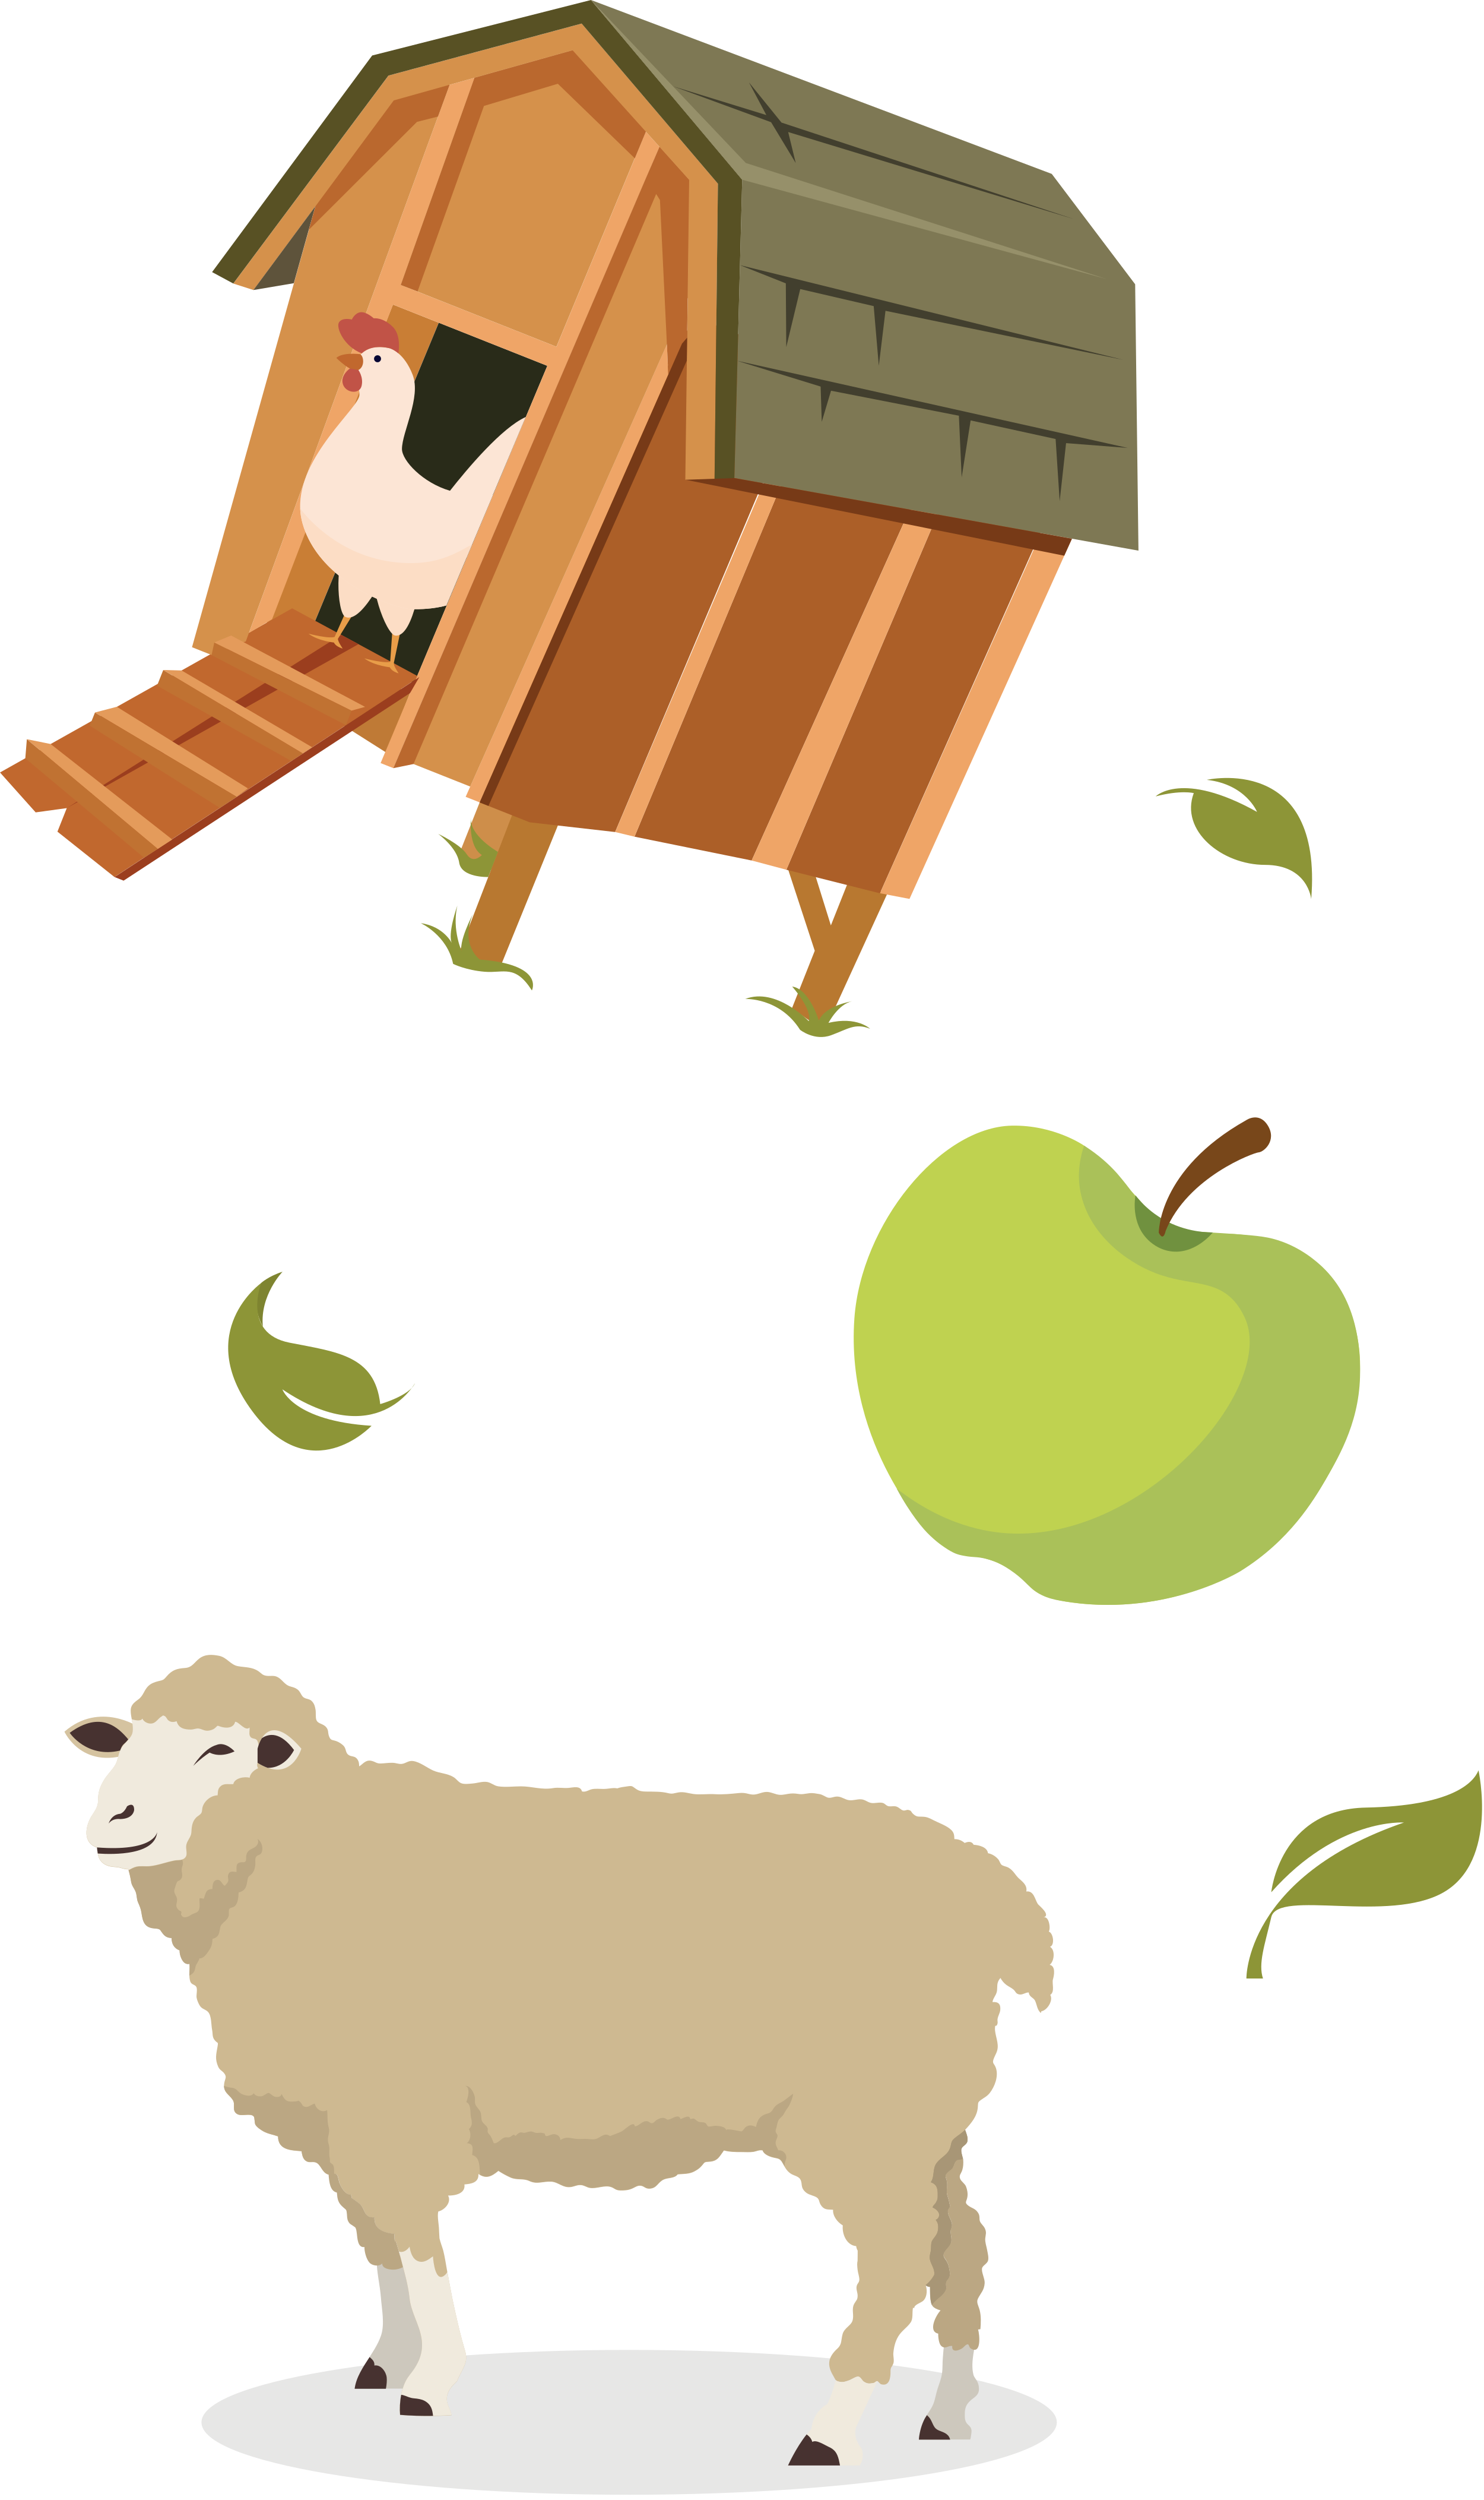
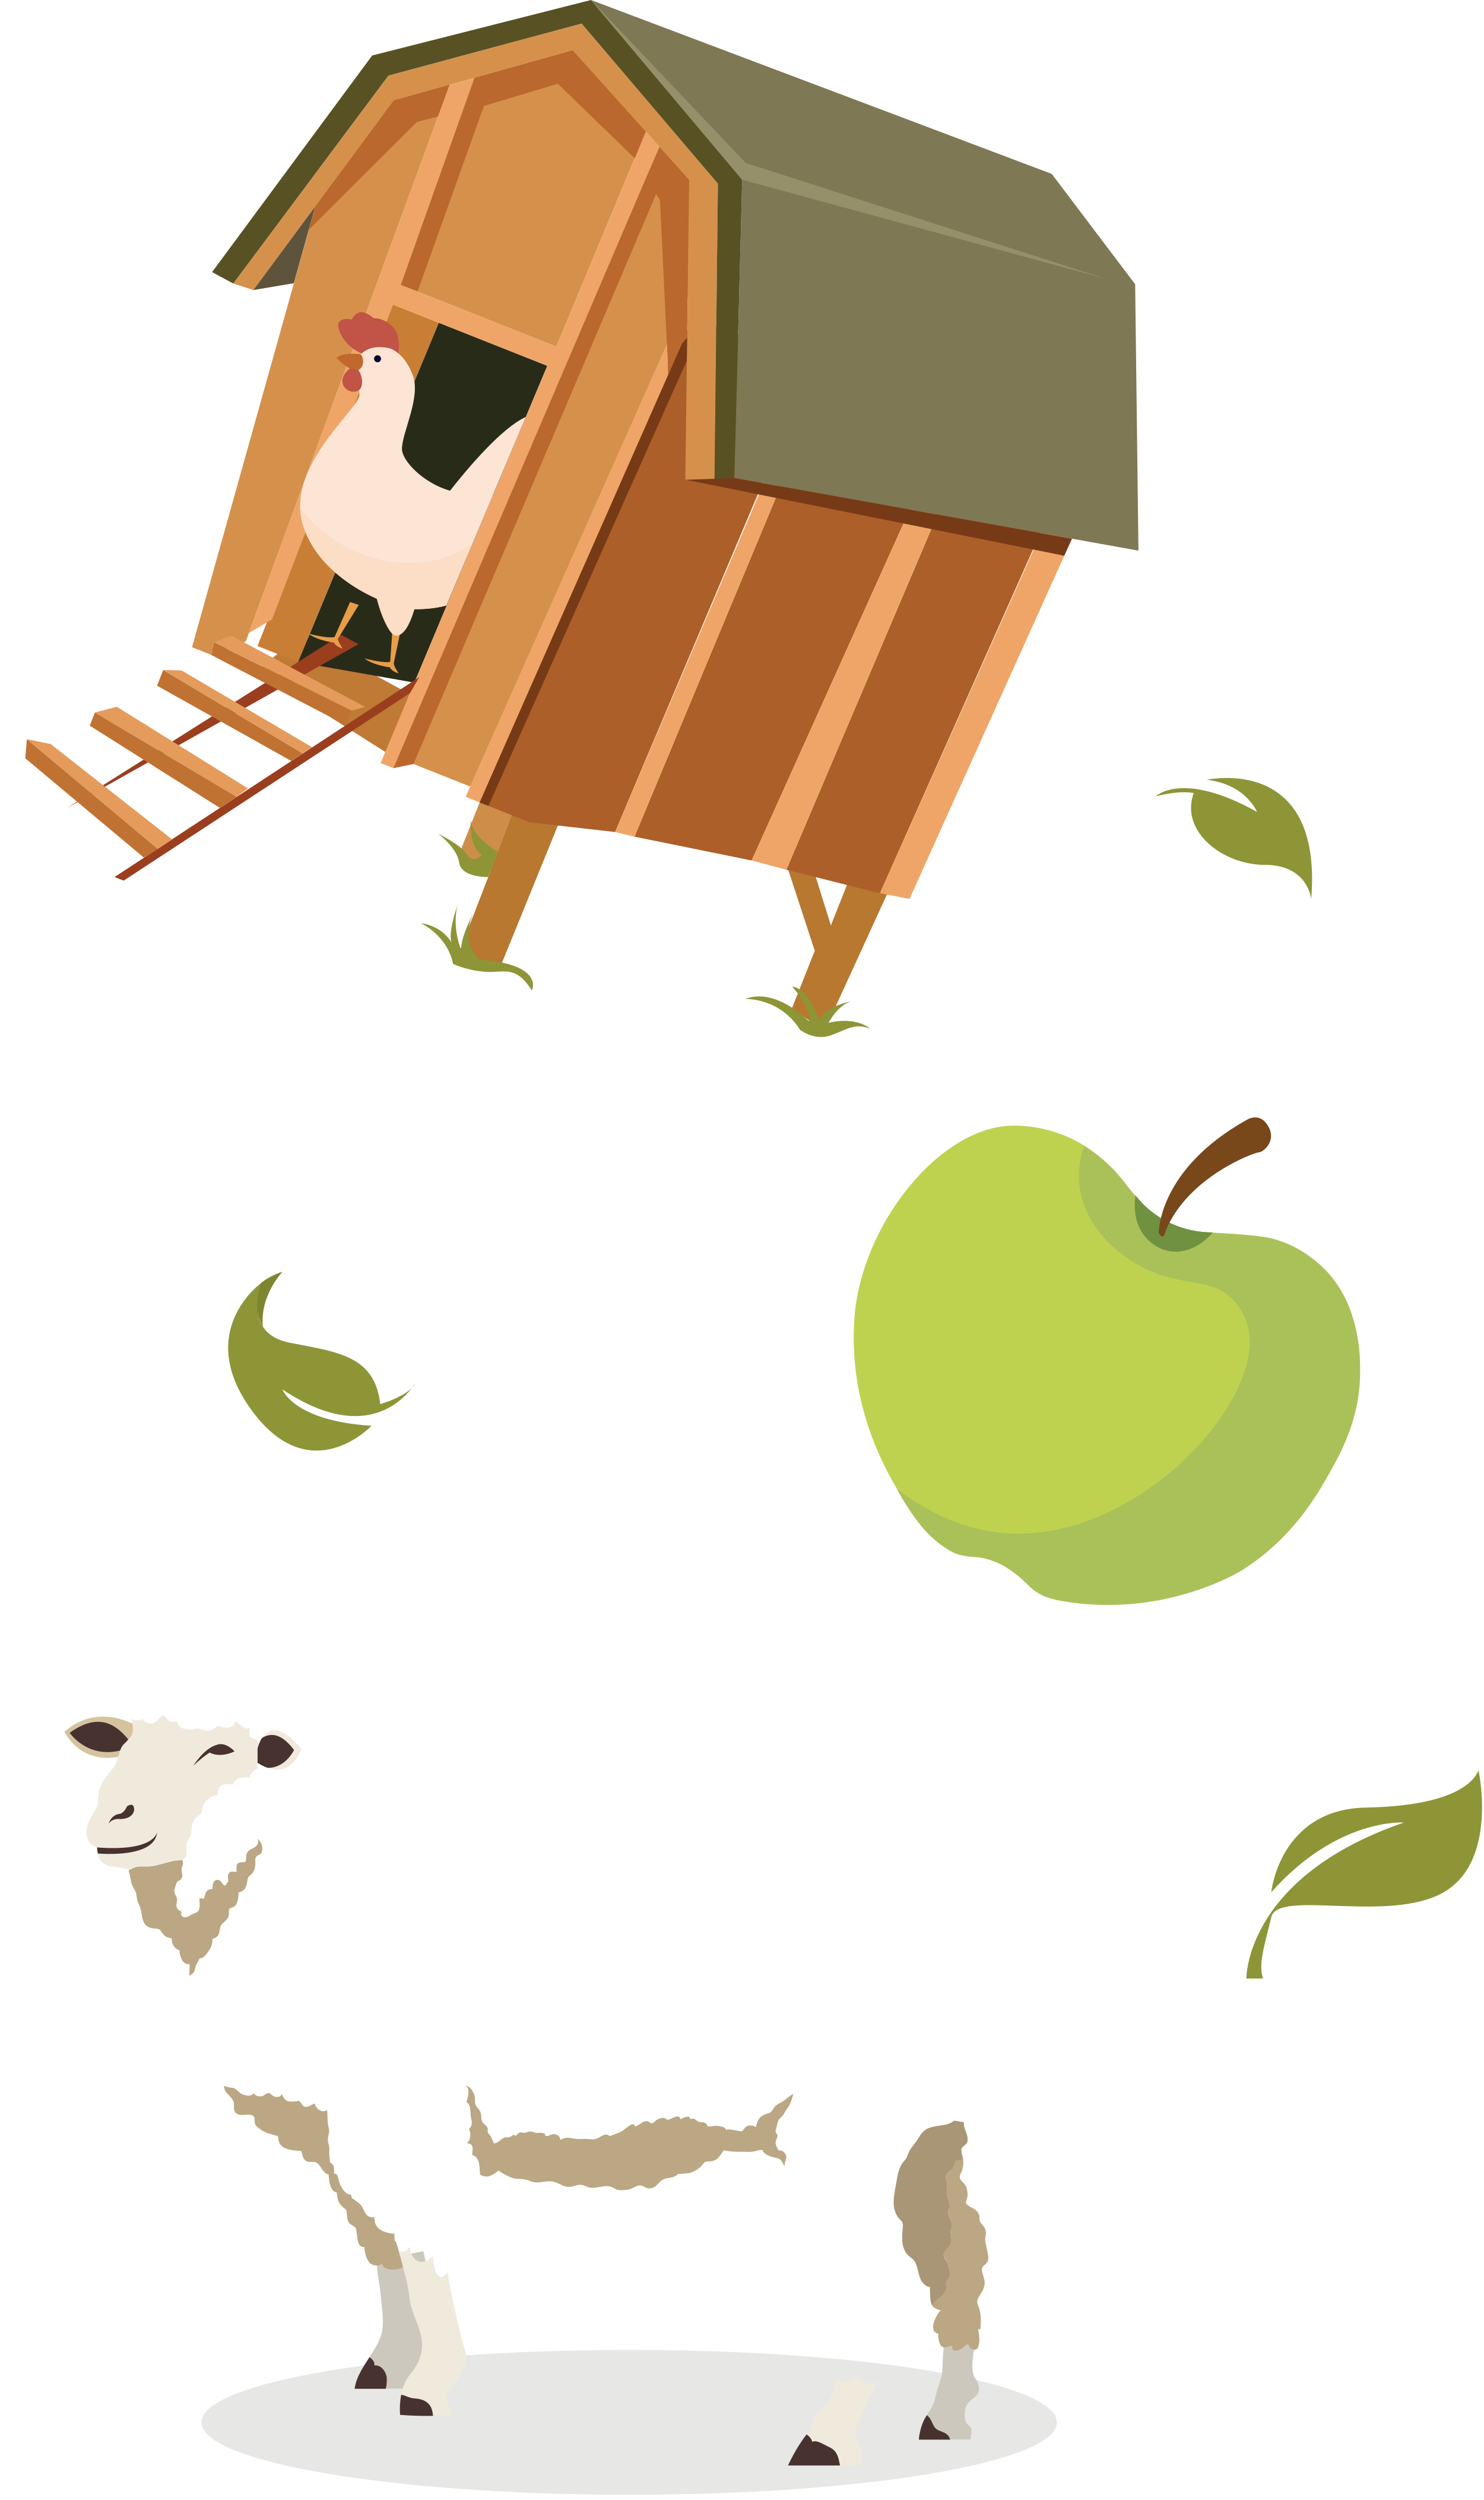
<svg xmlns="http://www.w3.org/2000/svg" id="Calque_1" viewBox="0 0 278 468">
  <path d="m76.81,129.74l-4.43,11.17-24.23-15.35,8.23-6.73,19.99,10.91h.44Z" style="fill:#bf7a36;" />
  <path d="m89.85,150.23l-4.04,10.17,7.64,3.03,4.91-12.36-8.51-.84Z" style="fill:#ce8e4a;" />
  <path d="m105.03,153.26l-11.03,27.08-5.63.6-2.26-2.88,9.96-25.82,8.95,1.02Zm53.82,11.94l-3.2,8.05-3-9.61-5.15-1.29,5.13,15.65-4.28,10.78,3.77,2.63,3.52-1.01,10.61-23.16-7.41-2.04Z" style="fill:#b87830;" />
  <path d="m73.62,57.02l8.57,3.4-26.36,63.54-7.59-3.01,25.37-63.93Z" style="fill:#c97e35;" />
  <path d="m102.53,68.49l-20.33-8.07-26.36,63.54,21.79,3.84,24.08-57.37.82-1.94Z" style="fill:#292b19;" />
-   <path d="m54.73,113.89L0,144.62l6.68,7.47,5.83-.8-1.75,4.41,10.68,8.49,57.11-37.44-23.82-12.86Z" style="fill:#c1682e;" />
  <path d="m89.85,150.23l9.37,3.72,16.01,1.82,37.06-87.65-22.05-8.75-4.14,6.86-36.25,84Zm57.94-62.92l-28.93,69.33,21.95,4.46,33.94-75.28-26.96,1.49Zm28.85,6.63l-29.33,68.89,17.53,4.41,31.24-70.12-19.44-3.18Z" style="fill:#ac5f28;" />
  <path d="m118.86,156.64l-3.62-.87,29.14-68.4,2.91,1.16-28.43,68.11Zm52.43-63.13l4.33,2.82-28.31,66.5-6.5-1.73,30.48-67.59Zm23.72,6.3l5.8,1.04-30.43,67.44-5.53-1.06,30.17-67.42Zm-144.04,16.12l22.65-58.91,28.91,11.47-31.23,74.37,2.39.95L123.55,27.5l-2.56-2.85-16.75,40.27-29.15-11.57,13.81-38.79-4.67,1.31-37.6,102.64,4.35-2.58Zm73.96-51.44l-37.7,84.69,2.63,1.04,35.34-80.1-.27-5.63Z" style="fill:#efa567;" />
  <path d="m213.27,103.09l-75.7-13.6,1.47-55.84L110.71,0l86.32,32.56,15.62,20.66.62,49.87Z" style="fill:#7e7854;" />
  <path d="m128.82,55.76l.29-22.08-5.56-6.18-47.6,114.94,12.14,4.82,40.74-91.5Zm-69.73-17.14l14.68-19.83,10.46-2.93-38.18,104.21-6.4,2.56-3.68-1.46,23.13-82.56Zm29.8-24.06l-13.81,38.78,29.15,11.57,16.75-40.27-13.72-15.24-18.38,5.15Zm-45.18,38.52l29.07-38.93,36.19-9.74,25.53,29.98-.64,55.89-5.48-.47.73-56.14-21.84-24.26-33.5,9.39-26.28,35.5-3.77-1.21Z" style="fill:#d5914b;" />
  <path d="m137.57,89.49l-3.72.79.64-55.89-25.53-29.98-36.19,9.74-29.07,38.93-3.97-2.14,29.99-40.55L110.71,0l28.33,33.65-1.47,55.84Z" style="fill:#585124;" />
  <path d="m110.71,0l28.33,33.65,68.32,18.61-67.65-21.75L110.71,0Z" style="fill:#96906a;" />
-   <path d="m138.62,49.64l71.82,17.73-44.56-9.18-1.25,10.28-.96-11.16-13.76-3.19-2.62,10.87-.08-11.94-8.6-3.41Zm-.47,17.92l73.11,16.3-11.55-.9-1.2,10.87-.76-11.64-15.92-3.48-1.68,10.67-.52-11.55-23.95-4.68-1.74,5.83-.21-6.61-15.58-4.8Zm-12.08-51.41l17.49,5.39-3.25-6.11,6.09,7.52,54.91,18.11-53.66-16.34,1.42,5.81-4.62-7.65-18.37-6.73Z" style="fill:#423f2e;" />
  <path d="m59.08,38.62l-11.61,15.68,7.57-1.28,4.03-14.4Z" style="fill:#5e533b;" />
  <path d="m78.13,22.8c-6.76,6.74-13.52,13.47-20.27,20.21.41-1.46.82-2.92,1.23-4.39.72-.97,1.44-1.95,2.16-2.92h0s12.51-16.9,12.51-16.9l10.46-2.93-2.18,5.95-3.91.99Zm-3.05,30.55l3.15,1.2,12.43-34.72,13.84-4.15,14.42,13.96,2.07-4.99-13.72-15.24-18.38,5.15-2.31,6.49h0s-11.49,32.29-11.49,32.29Zm48.46-25.85h0s0,0,0,0h0Zm0,0l-2.52,5.8h0s0,0,0,0l-47.34,110.51,3.78-.77,45.46-106.72.71,1.13c.52,10.89,1.05,21.78,1.57,32.67,1.17-2.3,2.35-4.61,3.52-6.91.13-9.85.26-19.7.38-29.54l-5.55-6.17Z" style="fill:#ba682e;" />
  <path d="m128.37,89.81c23.67,4.74,47.33,9.49,71,14.23.48-1.06.96-2.12,1.44-3.18-21.08-3.79-42.16-7.58-63.23-11.36l-9.2.32h0Zm-.61-25.48l-37.91,85.9,1.65.65,37.16-83.36.06-4.3-.96,1.11Z" style="fill:#773a17;" />
  <path d="m12.51,151.29c18.21-10.23,36.43-20.46,54.64-30.69-1.08-.58-2.16-1.17-3.25-1.75-17.13,10.82-34.27,21.63-51.4,32.45h0Zm8.93,12.9l1.72.68,53.66-35.12c.58-1,1.16-2,1.74-3-19.04,12.48-38.08,24.96-57.11,37.45Z" style="fill:#9b3e1e;" />
  <path d="m67.21,113.24l-4.32,7.02-.55-.24,3.23-7.3,1.64.53Z" style="fill:#e89d49;" />
-   <path d="m62.71,120.3c.2.03-2.97-.2-4.93-1.67,0,0,4.25,1.13,5.13.52l-.2,1.15Z" style="fill:#e89d49;" />
+   <path d="m62.71,120.3c.2.03-2.97-.2-4.93-1.67,0,0,4.25,1.13,5.13.52l-.2,1.15" style="fill:#e89d49;" />
  <path d="m64.17,121.42c.1.03-.96-1.34-.88-1.95l-.84.43s-.07.96,1.72,1.52Z" style="fill:#e89d49;" />
  <path d="m75.31,116.77l-1.68,8.06-.6-.04.56-7.96,1.72-.06Z" style="fill:#e89d49;" />
  <path d="m73.19,124.93c.2.03-2.97-.2-4.93-1.67,0,0,4.25,1.14,5.13.52l-.2,1.15Z" style="fill:#e89d49;" />
  <path d="m74.65,126.06c.1.04-.96-1.34-.88-1.95l-.84.43s-.07.96,1.72,1.52Z" style="fill:#e89d49;" />
-   <path d="m73.25,105.16s-5.22,11.81-8.54,10.34c-1.63-.72-2.1-11.49.7-13.8,2.8-2.31,7.9.43,7.84,3.46Z" style="fill:#fcddc5;" />
  <path d="m79.14,106.58s-1.47,12.82-5.08,12.41c-1.78-.21-5.42-10.34-3.44-13.39,1.98-3.04,7.67-1.93,8.52.98h0Z" style="fill:#fcddc5;" />
  <path d="m92.32,92.69l-3.91,9.28-1.03,2.44-3.77,8.95c-1.78.47-3.75.71-5.96.69-.2,0-.41-.01-.63-.02-1.18-.04-3.62-.67-6.43-1.93-.29-.13-.58-.26-.88-.41-2.05-.99-4.24-2.3-6.25-3.95-3-2.45-5.61-5.67-6.77-9.69-.28-.96-.42-1.92-.46-2.87-.35-9.85,11.13-18.87,11.11-21.26,0-.32-.03-.61-.08-.9-.24-1.36-.91-2.41-.9-3.71,0-.06,0-.12,0-.18.04-.64.25-1.34.76-2.16.14-.22.29-.42.45-.6.06-.08.12-.14.2-.21,2-1.93,5.3-.94,5.3-.94,0,0,.69.19,1.58.95.84.71,1.86,1.94,2.65,3.99,1.63,4.22-1.99,10.7-2,13.9,0,2.17,3.9,6.33,9,7.82.78.23,1.6.4,2.43.49,1.38.14,3.54.15,5.59.33h0Z" style="fill:#fce5d5;" />
  <path d="m67.48,66.31s-3.29-.43-4.47.7c0,0,2.86,2.9,4.12,2.27,1.27-.64,1.01-2.61.35-2.96h0Z" style="fill:#c1682e;" />
  <path d="m74.64,66.16c-.9-.75-1.57-.94-1.57-.94,0,0-3.29-.98-5.29.94-3.38-1.3-4.84-4.81-4.3-5.77.6-1.05,2.43-.57,2.43-.57,0,0,.56-1.26,1.66-1.37,1.1-.11,2.45,1.15,2.45,1.15,0,0,1.63-.27,3.52,1.55,1.41,1.35,1.27,3.82,1.1,5.01Zm-7.51,3.11s1,1.31.61,2.97c-.38,1.66-2.97,1.36-3.5-.31-.53-1.67,1.3-2.94,1.3-2.94l1.59.28Z" style="fill:#c15347;" />
  <path d="m98.48,78.08l-6.16,14.61-3.91,9.27-1.03,2.44c-.32-.45-.64-.92-.94-1.39-2.55-3.97-4.28-8.34-4.28-8.34,0,0,.82-1.13,2.14-2.8,3.29-4.18,9.68-11.77,14.18-13.8h0Z" style="fill:#fce5d5;" />
  <path d="m71.38,67.15c-.01-.36-.31-.65-.67-.64-.36.01-.65.31-.64.67.01.36.31.65.67.64.36,0,.65-.31.64-.67Z" style="fill:#070633;" />
  <path d="m88.41,101.97l-1.03,2.44-3.77,8.95c-1.78.47-3.75.71-5.96.69-.2,0-.41-.01-.63-.02-1.18-.04-3.62-.67-6.43-1.93-.29-.13-.58-.26-.88-.41-2.05-.99-4.24-2.3-6.25-3.95-3-2.45-5.61-5.67-6.77-9.69-.28-.96-.42-1.92-.46-2.87,0,0,2.92,4.2,8.57,7.21,1.87,1,4.05,1.87,6.51,2.42.62.14,1.27.26,1.93.35,1.96.27,3.68.32,5.19.22,3.58-.24,6.04-1.34,7.99-2.36.72-.38,1.36-.75,1.97-1.05h.02Z" style="fill:#fcddc5;" />
  <path d="m227.93,230.98c-3.52.03-7.86-.58-11.53-3.34-1.4-1.05-1.67-1.64-4.6-4.77-3.71-3.96-6.23-6.65-8.72-8.39,0,0-5.57-3.9-13.54-3.74-13.45.27-28.25,18.43-29.49,36.14-1.69,23.99,14.19,40.33,14.19,40.33,0,0,2.14,3.49,8.28,4.17,6.15.68,10.28,5.36,10.28,5.36,0,0,.88,2.3,7.99,3.28,7.11.98,32.66,2.53,47.53-22.99,14.88-25.52-.57-39.77-.57-39.77,0,0-7.54-6.76-19.83-6.27h0Z" style="fill:#bfd250;" />
  <path d="m227.18,230.75c-4.27-.28-3.94-.14-4.64-.3-5.67-1.35-9.74-6.25-10.73-7.61-.23-.31-1.16-1.55-2.51-3.12-.35-.4-.77-.85-1.33-1.4-1.88-1.83-3.67-3.07-4.89-3.84-.67,2.01-1.37,5.11-.68,8.64,1.54,7.86,8.46,13.06,14.03,15.22,6.39,2.48,11.25,1.05,15.02,5.52,0,0,1.44,1.71,2.14,3.86,4.38,13.54-19.87,40.6-44.46,39.36-4.24-.21-12.19-1.45-21.15-8.39,1.3,2.45,2.57,4.33,3.53,5.64,1.19,1.61,2.03,2.51,2.75,3.19.88.84,1.58,1.36,2.09,1.74,1.84,1.36,2.82,1.68,3.31,1.81.29.08.55.13.8.18,1.17.23,1.95.24,2.54.29,1.25.11,2.2.42,2.87.64.8.26,1.83.7,3.37,1.75,2.35,1.59,3.05,2.67,4.3,3.67,2.13,1.7,4.41,2.01,7.26,2.4,18.14,2.49,31.59-5.86,31.59-5.86,9.21-5.71,13.71-13.27,15.94-17.13,2.74-4.72,6.67-11.5,6.45-20.88-.08-3.29-.29-12.49-7.02-18.9-.97-.92-4.31-4.03-9.37-5.33-2.16-.56-5.18-.75-11.22-1.14h0Z" style="fill:#aac159;" />
  <path d="m212.71,223.8c-.09.5-.87,5.17,2.35,8.32.41.4,1.85,1.77,4.14,2.13,4.53.71,7.81-3.28,7.99-3.51-2.09-.02-6.6-.39-10.85-3.46-1.59-1.14-2.77-2.4-3.62-3.49h0Z" style="fill:#70913f;" />
  <path d="m217.08,230.8s-.19-11.78,16.35-21.07c0,0,2.45-1.73,4.11,1.05,1.66,2.78-.79,4.89-1.75,4.96-.96.07-13.3,4.62-17.42,14.69,0,0-.4,2.12-1.28.38Z" style="fill:#78471a;" />
  <path d="m52.93,238.09s-4.26,4.39-3.69,10.25c0,0-2.69-4.5-.31-8.16,0,0,1.46-1.3,4-2.09h0Z" style="fill:#7e8430;" />
  <path d="m82.07,156.1s3.53,2.54,3.95,5.4c.42,2.86,5.44,2.69,5.44,2.69l1.82-4.71s-5.39-3.04-5.06-6.39c0,0-.57,5.37,2.05,6.98,0,0-1.61,1.77-2.82-.12-1.2-1.9-5.39-3.85-5.39-3.85h0Zm2.81,24.35s2.36,1.19,5.94,1.48c3.57.29,5.67-1.43,8.82,3.5,0,0,2.49-4.84-9.75-5.79,0,0-3.75-2.69-1.3-8.52,0,0-2.9,5.51-2.01,7.21,0,0-1.99-4.26-.9-8.8,0,0-1.95,5.46-.99,7.12,0,0-1.49-3.21-5.86-3.82,0,0,4.93,2.23,6.05,7.61h0Zm54.74,6.57s6.42-.29,10.25,5.77c0,0,2.68,2.17,5.83,1.02,3.15-1.15,4.47-2.33,7.29-1.21,0,0-2.45-2.39-7.79-1.1,0,0,1.83-3.53,4.44-4.05,0,0-5.03.76-6.25,3.62,0,0-1.75-5.94-4.99-6.37,0,0,3.85,4.29,3.1,6.47,0,0-6.11-6.39-11.89-4.15h0Zm86.45-41.02s21.81-4.96,19.56,22.33c0,0-.57-6.41-8.65-6.41s-15.98-6.41-13.35-13.44c0,0-2.44-.62-7.14.62,0,0,4.89-4.96,18.99,2.9,0,0-2.07-5.17-9.4-6h0Zm-156.47,120.93s-11.38,12.11-22.38-2.79c-10.99-14.9,1.71-23.94,1.71-23.94,0,0-3.66,9.42,5.3,11.17,8.96,1.76,15.98,2.38,17,11.5,0,0,5.6-1.59,6.52-3.94,0,0-7.11,13.09-24.85,1.18,0,0,2.04,5.91,16.71,6.82h0Zm168.55,87.32s1.55-15.53,17.7-15.84c16.16-.31,20.19-4.65,21.12-6.98,0,0,3.73,16.92-6.52,22.83-10.25,5.9-31.06-.62-32.3,4.66-1.24,5.28-2.48,8.7-1.55,11.49h-3.11s-.31-18.95,29.51-29.2c0,0-12.43-.93-24.85,13.05h0Z" style="fill:#8d9537;" />
  <path d="m117.86,467.06c44.25,0,80.12-6.07,80.12-13.56s-35.87-13.56-80.12-13.56-80.12,6.07-80.12,13.56,35.87,13.56,80.12,13.56Z" style="fill:#e7e7e6;" />
  <path d="m168.24,415.13c-1.41-1.93-.67-4.55-.31-6.63.24-1.4.41-2.73,1.39-3.87.41-.47.47-.46.7-1.14.35-1.05.94-1.65,1.56-2.49.59-.8.91-1.68,1.84-2.3,1.53-1.02,3.99-.45,5.31-1.69l1.86.31c-.19,1.24.88,2.34.63,3.57-.13.64-.93.86-1.1,1.37-.17.5.18,1.38.29,1.98-.08.04-.17.07-.26.1-.48.13-.76-.04-1.1.36-.31.35-.34.95-.64,1.32-.26.32-.65.49-.92.79-.56.6-.34.7-.15,1.44.23.95-.13,1.95.09,2.71.15.52.31.9.39,1.44.04.26.18.45.14.74-.05.27-.35.49-.38.73-.13.99.88,1.89.74,2.94-.07.52-.31.61-.25,1.22.06.55.22,1.14.13,1.71-.16.98-1.38,1.6-1.45,2.48-.03.37.37.79.56,1.1.32.55.45,1.07.55,1.68.08.51.18.95-.06,1.44-.23.48-.53.56-.58,1.12-.04.55.2.76-.09,1.35-.19.38-.55.81-.88,1.08-.67.53-1.16.99-1.65,1.59-.46-.91-.26-2.22-.36-3.43-2.5-.39-1.91-3.68-3.07-5.01-.48-.55-1.13-.79-1.56-1.55-.56-.99-.62-1.93-.61-3.06,0-.57.18-1.57.12-2.04-.1-.78-.37-.68-.86-1.35h-.01Z" style="fill:#a89676;" />
  <path d="m181.76,449.47c-.78.69-1.03,1.44-1.02,2.48,0,.62-.03,1.09.3,1.63.2.33.53.5.74.82.28.42.24.86.16,1.34-.04.23-.07.64-.18.97h-9.62c.02-.58.16-1.27.29-1.79.14-.56.32-1.13.59-1.7.52-1.15,1.43-2.1,1.86-3.25.35-.94.47-1.9.78-2.83.31-.93.66-1.79.8-2.77.15-.99.07-1.99.17-3.01.05-.5.08-.99.12-1.51.02-.25.09-.53.14-.79.04-.22,0-.51.11-.72l2.83-1.39c.93.17,1.79.08,2.39.92.17.24.28.55.32.83.09.66-.08,1.32-.18,1.94-.2,1.26-.33,2.72,0,3.96.13.49.53.85.74,1.32.2.47.29.8.29,1.32,0,1.21-.84,1.52-1.63,2.21h0Zm-101.38-2.28h-13.94v-.02c.5-3.63,3.77-6.44,4.94-9.93.73-2.16.13-4.95-.03-7.16-.18-2.36-.79-4.64-.79-7.02l8.75-1.59c.26,1.33.67,2.48.79,3.85.15,1.81.87,3.56,1.3,5.29.57,2.27,1.09,4.8,1.23,7.13.13,2.08-.37,4.07-1.06,5.98-.41,1.15-.79,2.3-1.18,3.46h0Z" style="fill:#cdc8bd;" />
  <path d="m26,323.34s-7.29-4.93-13.93.86c0,0,3.49,7.71,13.14,3.79,0,0,2.24-2.52.79-4.64h0Z" style="fill:#d5c3a0;" />
-   <path d="m196.74,373.47c.62,1-.55,2.92-1.66,3.07,0,.14-.09.23-.11.33-.7-.67-.69-1.43-1.04-2.24-.3-.7-1.11-.69-1.21-1.61-.63-.03-1.11.49-1.78.37-.68-.12-.68-.57-1.08-.91-.36-.32-.95-.58-1.37-.9-.48-.37-.8-.78-1.07-1.27-.23.26-.43.55-.53.95-.15.6-.01,1.2-.2,1.79-.19.6-.71,1.17-.76,1.77,1.1-.09,1.56.39,1.45,1.49-.06.58-.4,1.06-.5,1.64-.09.48.17.71-.18,1.27-.09.02-.18.04-.26.06-.27,1.19.56,2.72.46,4.05-.06.8-.39,1.23-.69,1.95-.47,1.13.06.94.38,1.96.47,1.52-.26,3.41-1.15,4.56-.52.67-.97.83-1.63,1.31-.72.51-.55.55-.64,1.47-.16,1.67-1.2,2.87-2.29,4.07-.64.7-1.27,1.02-1.96,1.6-.62.52-.65.7-.82,1.49-.38,1.71-1.69,1.96-2.64,3.23-.82,1.09-.32,2.5-1.08,3.59,1.21.43,1.31,1.28,1.29,2.48,0,.63-.03.79-.33,1.31-.22.39-.56.54-.62.94.65.24,1.54,1,1.12,1.83-.12.25-.32.39-.55.49.4.45.61,1.06.39,2.11-.18.88-1.06,1.5-1.19,2.15-.09.48-.04,1.1-.13,1.6-.08.45-.26.93-.17,1.46.19,1.06.97,1.8.83,2.93-.11.85-.96,1.46-1.62,1.95.32.84.28,2.07-.31,2.79-.41.51-1.57.73-1.8,1.33-.03.08-.03.15-.03.22-.08-.04-.15-.09-.22-.13-.22.91.08,2.05-.47,2.81-.69.98-1.64,1.5-2.29,2.57-.58.96-.83,2.03-.93,3.13-.05.58.2,1.42,0,1.96-.27.74-.55.61-.53,1.5.02,1.08-.17,2.83-1.76,2.38-.21-.06-.58-.58-.69-.59-.32-.02-.42.29-.74.35-.7.13-1.14.19-1.8-.25-.33-.22-.61-.87-1.01-.95-.41-.09-1.35.56-1.76.7-.54.18-1.02.39-1.66.29-.99-.15-.85-.39-1.3-1.13-1.24-2.04-.98-3.49.77-5.1.89-.82.65-1.55.98-2.73.32-1.12,1.53-1.56,1.83-2.44.38-1.08-.24-2.18.36-3.25.37-.65.61-.69.62-1.48.01-.56-.32-1.19-.18-1.8.12-.53.53-.67.5-1.29-.02-.55-.27-1.21-.33-1.79-.07-.67-.12-1.17,0-1.65,0-.63.03-1.28.02-1.91-.16-.26-.25-.55-.28-.84-1.75-.15-2.68-2.18-2.51-3.88-1.04-.62-1.91-1.79-1.82-2.93-.87-.08-1.52.09-2.14-.67-.69-.85-.21-1.36-1.25-1.81-.87-.37-1.43-.36-2.08-1.14-.6-.72-.26-1.43-.69-2.11-.36-.56-1.2-.66-1.75-1.02-.77-.5-1.1-1.17-1.51-1.92-.56-1.05-.92-.85-1.95-1.14-.64-.17-1.64-.59-1.82-1.28-.6-.16-1.2.18-1.76.26-.69.1-1.42.04-2.12.04-1.21,0-2.31-.01-3.38-.3-.83,1.13-1.14,1.98-2.65,2.1-1.06.08-.86,0-1.51.78-.39.47-.86.77-1.39,1.05-.94.51-2.06.45-3.1.54-.64.83-1.8.57-2.68,1-1.08.53-1.2,1.6-2.57,1.68-.8.04-.97-.41-1.59-.53-.7-.14-1.16.31-1.83.57-.71.28-1.38.3-2.13.29-.87-.02-1-.39-1.66-.62-1.27-.44-2.73.38-4.05.14-.5-.09-.93-.41-1.46-.5-.77-.12-1.26.21-1.96.33-1.56.27-2.41-.91-3.75-.99-1.61-.09-2.64.57-4.12-.12-1.17-.55-2.3-.1-3.54-.66-.8-.36-1.54-.77-2.26-1.24,0,0-.01.01-.02.02-1.28,1.07-2.31,1.55-3.72.55.11,1.65-1.37,1.85-2.62,1.96.25,1.73-1.81,2.12-3.06,2.08.69,1.26-.65,2.72-1.83,2.98-.25.89.14,2.53.14,3.56,0,.33.06.89.08,1.47.18.8.52,1.61.7,2.28.3,1.15.48,2.45.69,3.59.46,2.47.92,5.12,1.5,7.66.55,2.42,1.08,4.81,1.79,7.14.44,1.44.47,2.16-.2,3.61-.39.84-.9,1.64-1.21,2.48-.09.09-.19.19-.28.27-.7.67-1.27,1.35-1.53,2.3-.26.93.03,1.77.41,2.61.18.4.3.79.4,1.18-3.15.21-6.59.2-9.66-.06-.2-2.32.24-5.55,1.73-7.35,1.68-2.04,2.74-4.19,2.29-6.97-.43-2.64-1.96-4.84-2.24-7.51-.26-2.51-1.01-4.99-1.64-7.49-.26-1.02-.58-2.06-.9-3.11-.04,0-.08-.02-.12-.03-.03,0-.06-.02-.09-.02-.07-.48-.11-.95-.06-1.38-1.79-.17-3.89-.77-3.75-3.1-2.11.2-1.67-1.74-2.9-2.64-.19-.14-.85-.65-1.32-.96-.06-.21-.11-.43-.17-.65-1.08.02-1.73-1.21-2.13-2.1-.16-.35-.25-1.43-.56-1.68-.47-.38-1.03.17-1.64-.02-1.16-.36-1.32-1.93-2.32-2.25-.68-.21-1.28.18-1.92-.36-.52-.43-.6-1.13-.71-1.74-1.93-.16-4.4-.17-4.4-2.77-.91-.33-1.92-.47-2.78-.96-.49-.29-1.14-.7-1.44-1.19-.24-.38-.1-1.33-.35-1.6-.59-.64-2.22.03-3.03-.4-1.17-.62-.29-1.78-.89-2.69-.74-1.1-1.87-1.41-1.59-3.14.13-.83.54-1.12,0-1.83-.36-.49-.85-.59-1.14-1.26-.62-1.43-.38-2.28-.12-3.75.18-1.03.01-.5-.57-1.26-.45-.58-.3-1.18-.44-1.84-.2-.96-.08-2.75-.82-3.45-.48-.46-1.07-.47-1.48-1.1-.26-.4-.54-1.08-.61-1.51-.09-.52.21-1.6-.07-2.05-.29-.47-.9-.35-1.12-1-.35-1.03,0-2.22-.14-3.33-.2.07-.43.07-.71-.06-.76-.33-1.19-1.76-1.13-2.46-1.14-.42-1.48-1.3-1.52-2.31-.6-.02-1.08-.18-1.52-.68-.76-.88-.39-1.02-1.67-1.11-1.89-.14-2.2-1.27-2.45-2.93-.12-.79-.34-1.25-.64-1.96-.28-.64-.2-1.36-.45-1.98-.3-.73-.72-1.08-.85-1.92-.14-.83-.28-1.48-.52-2.25-.66.06-1.3-.27-1.92-.36-.76-.11-1.36-.06-2.09-.36-1.58-.65-1.72-1.9-1.86-3.35-2.74-.88-2.19-3.98-.99-5.94h.02c.61-1,1.18-1.64,1.18-2.89,0-1.52.33-2.51,1.1-3.79.58-.96,1.32-1.65,1.95-2.57.72-1.04.66-2.16,1.22-3.23.5-.96,1.57-1.68,2.05-2.65.45-.92.03-2.6-.13-3.58-.26-1.58.01-2.14,1.31-3.06,1.03-.72,1.08-1.81,1.99-2.61.5-.45,1.13-.66,1.75-.82.88-.23.95-.14,1.58-.89,1.05-1.22,1.9-1.48,3.47-1.59,1.34-.1,1.66-.99,2.65-1.76,1.12-.86,2.43-.77,3.7-.52,1.48.28,2.16,1.71,3.59,1.95,1.33.23,2.63.14,3.79.93.6.41.71.72,1.43.85.67.13,1.35-.09,1.96.16,1.11.46,1.4,1.49,2.57,1.84.53.16.9.22,1.37.57.55.4.67,1.14,1.14,1.48.52.38,1.14.21,1.64.81.41.49.49.91.6,1.5.1.52-.03,1.49.17,1.95.3.73,1.22.63,1.81,1.31.5.58.3.98.52,1.63.32.95.63.71,1.43,1.01.47.18,1.12.58,1.43.99.42.58.24,1.2.85,1.6.54.36,1.17.12,1.63.8.29.42.33.84.33,1.32.7-.39,1.23-1.36,2.44-1,.72.21.81.48,1.63.46.67-.02,1.4-.14,2.12-.13.77.01,1.14.27,1.79.21.76-.08,1.25-.67,2.12-.54,1.35.21,2.53,1.22,3.75,1.77,1.28.57,2.68.5,3.92,1.3.44.29.82.85,1.29,1.06.61.27,1.51.13,2.16.08.86-.06,1.88-.43,2.74-.29.76.12,1.32.71,2.11.82,1.34.2,2.87,0,4.24,0,2.12,0,3.87.7,6.03.33,1.01-.17,1.9.05,2.93-.04.82-.07,2.19-.47,2.47.66.73.2,1.27-.31,1.93-.43.67-.12,1.43-.03,2.12-.03s1.34-.16,1.96-.17c.22,0,.42.02.6.06.61-.22,1.16-.27,1.84-.37,1.09-.17.9-.02,1.76.53.58.38,1.14.43,1.83.44,1.43.02,2.81-.03,4.08.29.86.22,1.14,0,1.99-.14.99-.15,1.83.17,2.74.3,1.29.18,2.77-.05,4.08.04,1.45.09,3.07-.07,4.4-.21.82-.08,1.2-.02,1.95.17,1.02.26,1.46.03,2.48-.26,1.18-.32,1.64.04,2.74.33.78.2,1.36.04,2.11-.09.66-.11,1.21-.1,1.83,0,.87.15,1.28-.03,2.21-.13.65-.07,1.24.08,1.83.17.63.1,1.14.54,1.58.66.63.17,1.23-.3,2.01-.18.72.11,1.24.56,1.95.66.79.11,1.51-.22,2.28-.16.73.05,1.12.5,1.79.66.72.17,1.57-.18,2.28.02.33.09.62.49.98.59.42.12.89-.02,1.32.03.67.09.97.64,1.49.78.32.09.7-.15.94-.1.73.14.47.36.98.79.6.51.79.46,1.63.48.89.01,1.35.25,2.12.65,1.04.54,2.45,1,3.3,1.79.59.55.6,1,.64,1.77.74-.04,1.39.25,1.92.71.65-.28,1.34-.35,1.69.34,1.02.06,2.54.44,2.68,1.58.76.14,1.42.57,1.92,1.14.23.26.38.82.6,1.01.29.26.88.32,1.26.52.96.51,1.34,1.44,1.99,2.03.71.65,1.63,1.29,1.41,2.47,1.43-.21,1.62,1.54,2.16,2.34.22.32,2.53,2.06,1.05,2.53,1.03-.4,1.4,2.06,1,2.63.86.28,1.16,2.54.23,2.85,1.04.61.79,2.76-.07,3.38,1.19.21.82,2.05.62,2.71-.22.75.4,2.33-.49,2.9Z" style="fill:#ceb991;" />
  <path d="m29.44,342.94s0-.03,0-.05c0,0,0,.02,0,.05Z" style="fill:#473230;" />
  <path d="m174.21,428.15s-.07,2.51.38,3.42c.48-.59.98-1.05,1.65-1.58.33-.27.69-.7.88-1.08.29-.58.05-.8.09-1.34.05-.57.35-.64.58-1.13.24-.49.14-.93.06-1.44-.1-.61-.23-1.13-.55-1.68-.18-.32-.58-.74-.55-1.1.07-.88,1.28-1.5,1.44-2.48.1-.57-.06-1.16-.12-1.71-.07-.61.18-.7.24-1.22.14-1.05-.87-1.95-.74-2.94.03-.23.33-.45.38-.72.05-.29-.1-.48-.14-.74-.08-.54-.23-.91-.38-1.43-.23-.76.14-1.77-.1-2.72-.19-.74-.4-.84.16-1.44.27-.3.66-.47.91-.79.3-.36.33-.96.64-1.32.35-.4.62-.23,1.1-.36.1-.03.18-.07.27-.1-.07-.36-.23-.84-.3-1.26-.01-.07-.02-.14-.03-.21-.01-.13-.01-.25,0-.36.02-.05.03-.1.04-.14.04-.13.12-.24.22-.34.2-.21.48-.38.67-.62.1-.12.18-.26.21-.42.15-.75-.19-1.46-.43-2.18-.62.65-1.22.96-1.88,1.51-.62.52-.64.7-.82,1.5-.37,1.7-1.69,1.96-2.64,3.22-.82,1.09-.32,2.5-1.09,3.59,1.21.43,1.31,1.29,1.29,2.48,0,.63-.03.79-.32,1.31-.22.39-.56.54-.63.94.65.25,1.54,1,1.12,1.83-.12.25-.32.4-.55.49.4.46.61,1.07.39,2.12-.18.88-1.06,1.49-1.18,2.15-.1.48-.05,1.1-.13,1.6-.08.45-.26.93-.17,1.46.19,1.06.97,1.81.83,2.93,0,0-.57,1.14-1.62,1.95,0,0,.21.33.83.35" style="fill:#a89676;" />
  <path d="m41.25,360.88c-.19,1.04-.22,1.8-1.44,2.1-.03.78-.15,1.45-.6,2.09-.4.57-1,1.62-1.85,1.57-.13.51-.4.79-.61,1.21-.21.45-.16,1.01-.5,1.44-.2.24-.48.42-.79.57,0-.72.11-1.47.02-2.19-.19.07-.42.07-.71-.06-.75-.33-1.18-1.76-1.13-2.46-1.13-.42-1.48-1.3-1.51-2.31-.6-.02-1.08-.18-1.52-.68-.76-.88-.39-1.02-1.67-1.11-1.89-.14-2.2-1.27-2.44-2.93-.12-.79-.34-1.26-.65-1.97-.28-.64-.2-1.35-.45-1.98-.3-.74-.72-1.08-.85-1.92-.14-.83-.28-1.48-.52-2.26h.01c.01.06.03.11.05.17.48-.23.93-.52,1.45-.64.81-.18,1.68-.01,2.53-.1,1.56-.16,3.05-.76,4.62-1.06.47-.08,1-.03,1.45-.18.05.17.11.33.13.5.04.5-.15.65-.22,1.08-.13.81.43,1.48-.27,2.17-.35.34-.45.02-.72.64-.11.27-.23.71-.33,1-.34,1,.47,1.25.44,2.15-.04.78-.42,1.15.29,1.86.13.13.42.17.5.34.1.19-.11.4-.04.52.19.37.35.53.86.49.43-.04.75-.27,1.1-.49.27-.17.94-.36,1.11-.51.66-.58.31-1.73.38-2.53.28-.06.57.04.81.08.38-1.05.33-1.79,1.6-1.83.06-.63.01-1.56.86-1.7.84-.13.9.89,1.48,1.1.21-.26.52-.53.62-.85.1-.33-.1-.77-.02-1.1.23-.94.89-.69,1.58-.63.07-.88-.24-1.6.75-1.81.43-.09.7.13.98-.24.12-.15.06-.89.11-1.11.26-.96.76-1.01,1.51-1.43.56-.33.92-.97.59-1.61.74.48,1.09,1.55.82,2.43-.21.66-.71.48-1.05.88-.31.37-.13,1.09-.18,1.56-.06.57-.21,1.14-.58,1.59-.44.53-.74.41-.86,1.1-.22,1.26-.26,2.1-1.69,2.47-.04.79-.08,2-.73,2.57-.26.24-.8.25-.99.49-.21.26-.04,1-.13,1.32-.31,1.03-1.43,1.29-1.6,2.2Zm32.92,58.76s-.08-.02-.12-.03c-.03-.01-.06-.02-.09-.02-.07-.48-.1-.95-.06-1.38-1.79-.17-3.89-.77-3.75-3.1-2.11.2-1.68-1.74-2.91-2.64-.18-.13-.85-.65-1.32-.95-.06-.22-.11-.43-.17-.65-1.08.02-1.73-1.21-2.13-2.1-.17-.35-.26-1.44-.57-1.68-.14-.12-.3-.14-.46-.14-.02-.57.06-1.18-.2-1.64-.12-.2-.49-.34-.57-.52-.08-.18.03-.4-.02-.58-.09-.38-.13-.82-.12-1.22.01-.49.06-.74-.03-1.23-.06-.35-.19-.57-.22-.97-.06-.98.41-1.55.15-2.47-.31-1.11-.18-2.15-.3-3.27-1.01.58-2.07-.19-2.32-1.22-.6.1-1.08.75-1.81.6-.56-.11-.55-.55-.88-.87-.52-.48-.32-.19-.83-.15-1.54.13-1.98.07-2.69-1.4-.11.55-.61.61-1.1.57-.5-.04-1.05-.74-1.34-.75-.33,0-.91.58-1.34.63-.58.07-1.11-.08-1.45-.57-.44.7-1.46.46-2.1.2-.88-.35-1.02-1.13-1.95-1.22-.56-.06-1.06-.18-1.51-.37.02,1.27.98,1.63,1.63,2.61h0c.61.9-.28,2.06.89,2.68.81.44,2.44-.23,3.03.4.25.27.11,1.22.35,1.6.31.49.95.9,1.44,1.19.85.49,1.87.63,2.78.96,0,2.6,2.48,2.6,4.4,2.77.11.61.2,1.3.71,1.74.64.54,1.24.15,1.92.36.99.32,1.16,1.89,2.32,2.25.06.02.12.02.18.02-.02,0-.04,0-.06,0,.11,1.4.26,3.13,1.55,3.4.12,1.28.2,1.92,1.22,2.79.55.48.58.38.66,1.16.05.53.01.99.26,1.45.3.59.59.57,1.05.94.35.27.22.07.41.52.06.16.11.61.14.79.11.83.15,2.76,1.43,2.55-.02.86.34,2.23.92,2.9.51.6,1.84.83,2.42.17-.07,1.04,1.63,1.23,2.37,1.15.53-.06.98-.18,1.46-.43.02-.01.04-.02.06-.03-.15-.57-.3-1.14-.45-1.71-.26-1.03-.57-2.06-.89-3.11Zm70.62-24.72c-.55.92-.97.62-1.8,1.07-.91.49-1.18,1.29-1.37,2.22-.66-.32-1.29-.46-1.91,0-.3.22-.45.68-.81.82-.1.04-2.95-.68-2.86-.21-.14-.74-1.4-.81-2.01-.84-.26-.02-1.15.21-1.32.14-.32-.13-.28-.49-.58-.66-.48-.28-1,0-1.5-.36-.67-.49-.52-.58-1.32-.36-.12-.99-1.37-.14-1.84,0-.25-1.07-1.51-.12-2.01.02-.73.21-.33-.01-1.04-.23-.43-.13-1.02.13-1.38.34-.31.18-.57.64-.97.63-.29-.01-.51-.34-.85-.38-.93-.11-1.57.99-2.31.96-.09-1.23-1.99.74-2.48.97-.66.32-1.49.58-2.16.86-1.05-.79-1.8.35-2.74.56-.58.13-1.33-.05-1.93-.04-.66.02-1.32.07-1.97-.04-1.11-.18-1.7-.36-2.65.26-.07-.7-.51-1.03-1.15-1.1-.49-.06-1.16.44-1.55.35-.18-.04-.17-.43-.29-.48-.17-.07-.29-.06-.47-.11-.34-.1-.76.06-1.1,0-.41-.06-.61-.3-1.1-.26-.41.03-.71.22-1.11.25-.29.02-.48-.17-.85-.04-.37.14-.54.44-.83.63-.28-.53-.61.01-.94.17-.43.2-.53.03-.91.08-.76.09-1.44,1.29-2.18,1.09-.22-.44-.33-.89-.6-1.32-.16-.26-.43-.45-.53-.73-.08-.22.06-.5-.02-.73-.19-.56-.84-.83-1.06-1.34-.21-.49-.06-1.17-.29-1.71-.23-.52-.79-.96-.96-1.46-.14-.42,0-1.02-.12-1.47-.18-.75-.83-2.03-1.79-1.96,1.09.22.48,2.39.22,3.03.98.44.69,2.03.87,2.83.2.88.36,1.53-.38,2.24.48.81.34,2.06-.38,2.63,1.49.09,1.01,1.31.99,2.2,1.47.41,1.35,2.16,1.45,3.32.01.13.02.25.03.37,1.25.72,2.23.25,3.41-.74,0,0,.01-.01.02-.02.71.47,1.46.88,2.26,1.24,1.24.55,2.37.11,3.54.66,1.48.69,2.51.03,4.12.12,1.34.07,2.19,1.25,3.75.99.7-.12,1.19-.45,1.96-.33.53.09.96.41,1.46.5,1.32.24,2.78-.58,4.05-.14.66.23.79.6,1.66.62.75.01,1.42,0,2.13-.29.67-.26,1.13-.71,1.83-.57.62.12.79.58,1.59.53,1.37-.08,1.49-1.15,2.57-1.68.88-.43,2.04-.17,2.68-1,1.05-.09,2.16-.03,3.1-.54.53-.29,1-.59,1.39-1.05.65-.77.45-.71,1.51-.78,1.51-.11,1.82-.97,2.65-2.1,1.07.29,2.17.3,3.38.3.7,0,1.43.06,2.12-.04.56-.08,1.16-.42,1.76-.26.18.7,1.19,1.11,1.82,1.28,1.03.28,1.39.08,1.95,1.13.11.2.21.39.32.58.01-.16.03-.32.05-.5.05-.35.23-.69.28-.97.11-.77-.59-1.6-1.48-1.49-.17-.43-.47-.84-.51-1.32-.05-.57.38-.96.35-1.47,0-.2-.32-.47-.35-.73-.03-.31.09-.46.15-.74.1-.38.18-.97.37-1.35.22-.43.73-.7.95-1.1.26-.48.49-.87.86-1.35.38-.51.89-1.88.96-2.55-.6.41-1.18.91-1.78,1.33-.83.56-1.43.61-2.01,1.59Zm40.13,26.31c-.14-.77-.41-1.43-.35-2.17.07-.74.28-1.09-.07-1.86-.24-.52-.76-.87-.93-1.35-.17-.47.06-.98-.35-1.59-.54-.84-1.16-.81-1.85-1.35-.75-.58-.29-.73-.15-1.59.11-.66-.02-1.4-.27-2.01-.24-.54-.92-.94-1.09-1.43-.25-.68.2-.91.42-1.66.18-.59.2-1.22.16-1.86,0-.06-.01-.12-.03-.19-.09.03-.16.07-.26.09h-.01c-.11.04-.21.05-.31.06h-.03c-.09.01-.18.02-.26.03-.08.01-.17.03-.25.07-.04.02-.08.05-.12.09-.04.03-.09.07-.13.12-.19.23-.28.54-.39.84-.06.18-.13.34-.24.48h-.01c-.06.08-.13.14-.21.21-.07.07-.15.13-.24.19-.16.12-.33.24-.46.39-.34.37-.4.55-.34.8.02.11.07.23.11.37.02.08.04.17.07.27.21.83-.04,1.7.04,2.4.01.11.03.22.06.32.07.26.15.48.22.71.07.22.13.45.17.72.01.05.02.11.03.16.06.19.14.35.1.58-.02.11-.09.22-.16.32-.02.03-.05.07-.07.1-.07.1-.14.2-.15.3-.06.49.15.96.37,1.45.23.48.45.96.38,1.49-.02.11-.04.21-.07.29-.09.29-.23.45-.18.93.06.55.22,1.13.13,1.7-.01.06-.03.13-.05.19-.27.88-1.33,1.48-1.4,2.3-.03.36.37.78.55,1.1.32.55.45,1.07.55,1.68.09.52.18.94-.05,1.44-.03.06-.06.11-.09.16-.22.35-.46.47-.5.97-.04.54.2.76-.09,1.34-.14.28-.37.59-.63.84-.08.09-.16.17-.25.24-.33.26-.62.51-.89.76-.27.26-.52.52-.76.82,0,0,0,.59,1.61,1.06-.79.78-2.46,3.92-.44,4.34-.03.55.11,1.84.52,2.26.76.78,1.32-.08,2.11.06-.15,1.31,1.22.85,1.89.41.28-.19.7-.8,1.05-.72.22.06.24.59.49.75,2.09,1.32,1.69-2.59,1.41-3.54.14.01.3-.06.43-.05.1-1.14.15-2.44-.13-3.54-.23-.9-.69-1.47-.32-2.2.54-1.06,1.17-1.55,1.25-2.9.05-.84-.67-2.07-.48-2.8.12-.47.94-.82,1.11-1.38.17-.59-.07-1.45-.17-2.01Z" style="fill:#bba783;" />
  <path d="m56.45,327.39s-1.89,6.62-8.2,2.63h0c-.12.31-.12.66.09,1.03-.79.38-1.46.94-1.58,1.78-.89-.29-2.86.05-3.05,1.18-.77.08-1.65-.18-2.3.33-.64.5-.57,1.03-.64,1.77-1.23.04-2.38.93-2.8,2.12-.13.37-.06.79-.23,1.15-.18.37-.73.6-1.04.94-.72.77-.8,1.74-.85,2.73-.04.86-.74,1.42-.94,2.31-.18.79.28,1.7-.13,2.29-.5.72-1.36.52-2.08.65-1.57.3-3.06.9-4.62,1.06-.85.09-1.72-.08-2.53.1-.53.12-.98.41-1.46.64-.02-.06-.03-.12-.05-.18-.66.06-1.3-.27-1.92-.36-.76-.11-1.36-.06-2.09-.36-1.58-.65-1.72-1.89-1.86-3.35-2.74-.88-2.19-3.98-.99-5.94.61-1,1.18-1.64,1.18-2.89h0c0-1.52.33-2.5,1.1-3.78.58-.96,1.32-1.65,1.95-2.57.72-1.04.66-2.16,1.22-3.23.5-.96,1.57-1.68,2.05-2.65.36-.74.17-1.96-.01-2.92.79.24,1.77.39,2-.13.27.65,1.12,1.04,1.81.92.76-.13,1.15-.94,1.76-1.29.38-.22.17-.28.58-.11.34.15.42.56.68.79.49.43,1.06.38,1.59.19.33,1.29,1.44,1.57,2.67,1.56.52,0,.98-.25,1.45-.19.62.08,1.06.47,1.78.4.44-.04.94-.19,1.29-.49.6-.51.29-.51,1.02-.27.96.33,2.45.36,2.75-.91.72,0,1.91,1.87,2.7,1.08.05.44-.12,1.1.04,1.52.25.67.89.44,1.25.76.23.2.33.59.4,1.02.58-1.7,2.63-5.66,8.01.66Zm20.22,117.33c1.68-2.04,2.74-4.19,2.29-6.96-.43-2.64-1.96-4.84-2.24-7.51-.26-2.51-1.01-4.99-1.64-7.49-.1-.41-.22-.83-.34-1.25.64.29,1.47-.13,1.98-.89.19,1.06.52,2.34,1.68,2.74,1.04.35,1.93-.37,2.71-.94.05,1,.5,5.28,2.36,3.39.15-.14.25-.31.34-.48.43,2.34.88,4.83,1.42,7.22.55,2.42,1.08,4.81,1.79,7.14.44,1.44.47,2.16-.2,3.61-.39.84-.9,1.64-1.21,2.48-.09.09-.19.19-.28.27-.7.67-1.27,1.35-1.53,2.3-.26.93.03,1.77.41,2.61.18.4.3.79.4,1.18-3.15.21-6.59.2-9.66-.06-.2-2.32.24-5.55,1.73-7.35h0Zm83.66,9.77l4.04-8.7h0c-.33-.02-.42.29-.74.35-.71.13-1.15.19-1.8-.25-.33-.22-.61-.87-1.01-.95-.41-.09-1.34.56-1.75.7-.54.18-1.02.39-1.67.29-.46-.07-.67-.17-.82-.32-1.08,3.77-1.62,4.48-1.62,4.48-2.93,1.72-2.93,4.65-2.93,4.65-2.45,2.44-4.4,6.84-4.4,6.84h13.45c1.09-1.95.24-3.3.24-3.3-1.59-1.83-.98-3.79-.98-3.79Z" style="fill:#f0eadd;" />
  <path d="m22.5,327.73c-6.25,1.5-9.44-3.32-9.44-3.32,5.9-4.29,9.19-.87,10.96,1.22,0,0-.29.43-.83.89-.43.37-.69,1.21-.69,1.21Zm26.56-2.32c-.6.94-.81,1.99-.81,1.99v2.63c.68.43,1.31.73,1.9.94,3.36.05,4.93-3.34,4.93-3.34-2.55-3.43-4.66-3.13-6.02-2.22Zm-8.49,1.27h0c-2.39.66-4.37,3.92-4.37,3.92h0c1.29-1.26,2.37-2.04,3.07-2.49.5.27,2.14.94,4.67-.22,0,0-1.66-1.91-3.38-1.21Zm-22.4,19.19c.04.4.08.78.15,1.14,3.01.21,10.8.31,11.12-4.05h0c-.07.43-.95,3.7-11.27,2.91Zm5.63-7.7c-.54,1.22-1.29,1.4-1.29,1.4-1.69.14-2.16,1.83-2.16,1.83h0c.8-1.08,2.16-.84,2.16-.84,2.57-.05,2.62-1.73,2.62-1.73,0-1.64-1.33-.66-1.33-.66Zm46.33,104.68c.07-.76-.37-1.1-.89-1.57-1.23,1.89-2.51,3.76-2.8,5.92v.02h5.85c.15-.75.21-1.55.15-2.12-.11-1.05-1.08-2.45-2.3-2.24Zm9.39,6.62c-.54-.3-1.32-.41-1.95-.46-.8-.06-1.31-.38-2.08-.61-.12-.03-.22-.05-.33-.06h0c-.25,1.28-.31,2.63-.21,3.76,1.96.17,4.08.22,6.17.19-.12-1.14-.33-2.12-1.59-2.82Zm98.04,6.45c-.57-.61-1.43-.7-2.05-1.09-.67-.42-.84-1.38-1.28-2.02-.15-.23-.36-.45-.59-.66-.23.35-.45.71-.62,1.1-.26.57-.45,1.14-.59,1.7h0c-.13.53-.27,1.21-.29,1.79h5.85c-.07-.3-.2-.58-.42-.82Zm-22.37,2.15c-.69-.31-2.3-1.4-3.02-.9-.17-.64-.58-1.06-1.06-1.41-2,2.48-3.49,5.82-3.49,5.82h0s9.74,0,9.74,0c-.09-.41-.15-.81-.23-1.1-.33-1.26-.77-1.89-1.93-2.41Z" style="fill:#473230;" />
  <path d="m29.55,158.93l-24.53-20.54,4.46.9,22.79,17.88-2.72,1.77Zm14.78-9.76l-26.55-15.78,4.1-1.07,24.56,15.28-2.11,1.56Zm12.39-8.12l-26.14-15.62,3.43.09,24.47,14.38-1.76,1.15Zm9.12-8.01l-25.7-12.76,3.15-1.3,25.1,13.36-2.54.7Z" style="fill:#e49b5b;" />
  <path d="m26.97,160.57l-22.23-18.6.29-3.57,24.53,20.54-2.59,1.63Zm14.21-9.32l-24.37-15.4.98-2.45,26.55,15.78-3.16,2.07Zm13.39-8.78l-25.15-14.1,1.16-2.93,26.14,15.62-2.15,1.41Zm10.24-6.71l-25.18-13.11.51-2.35,25.7,12.76-1.03,2.71Z" style="fill:#c07232;" />
</svg>